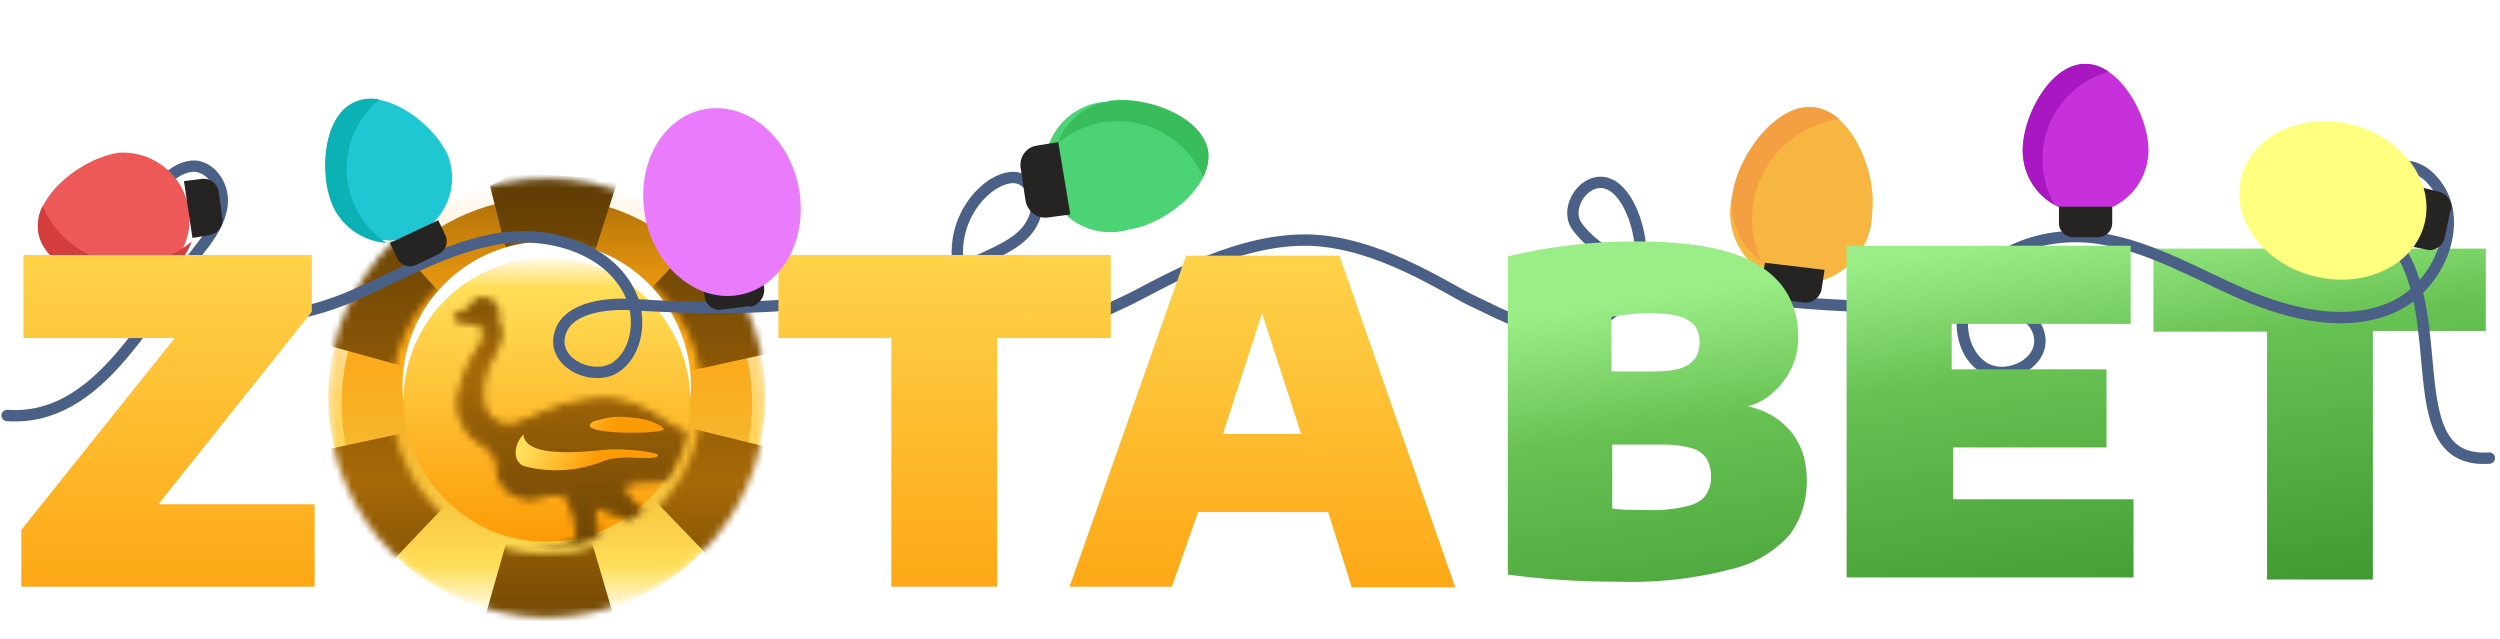
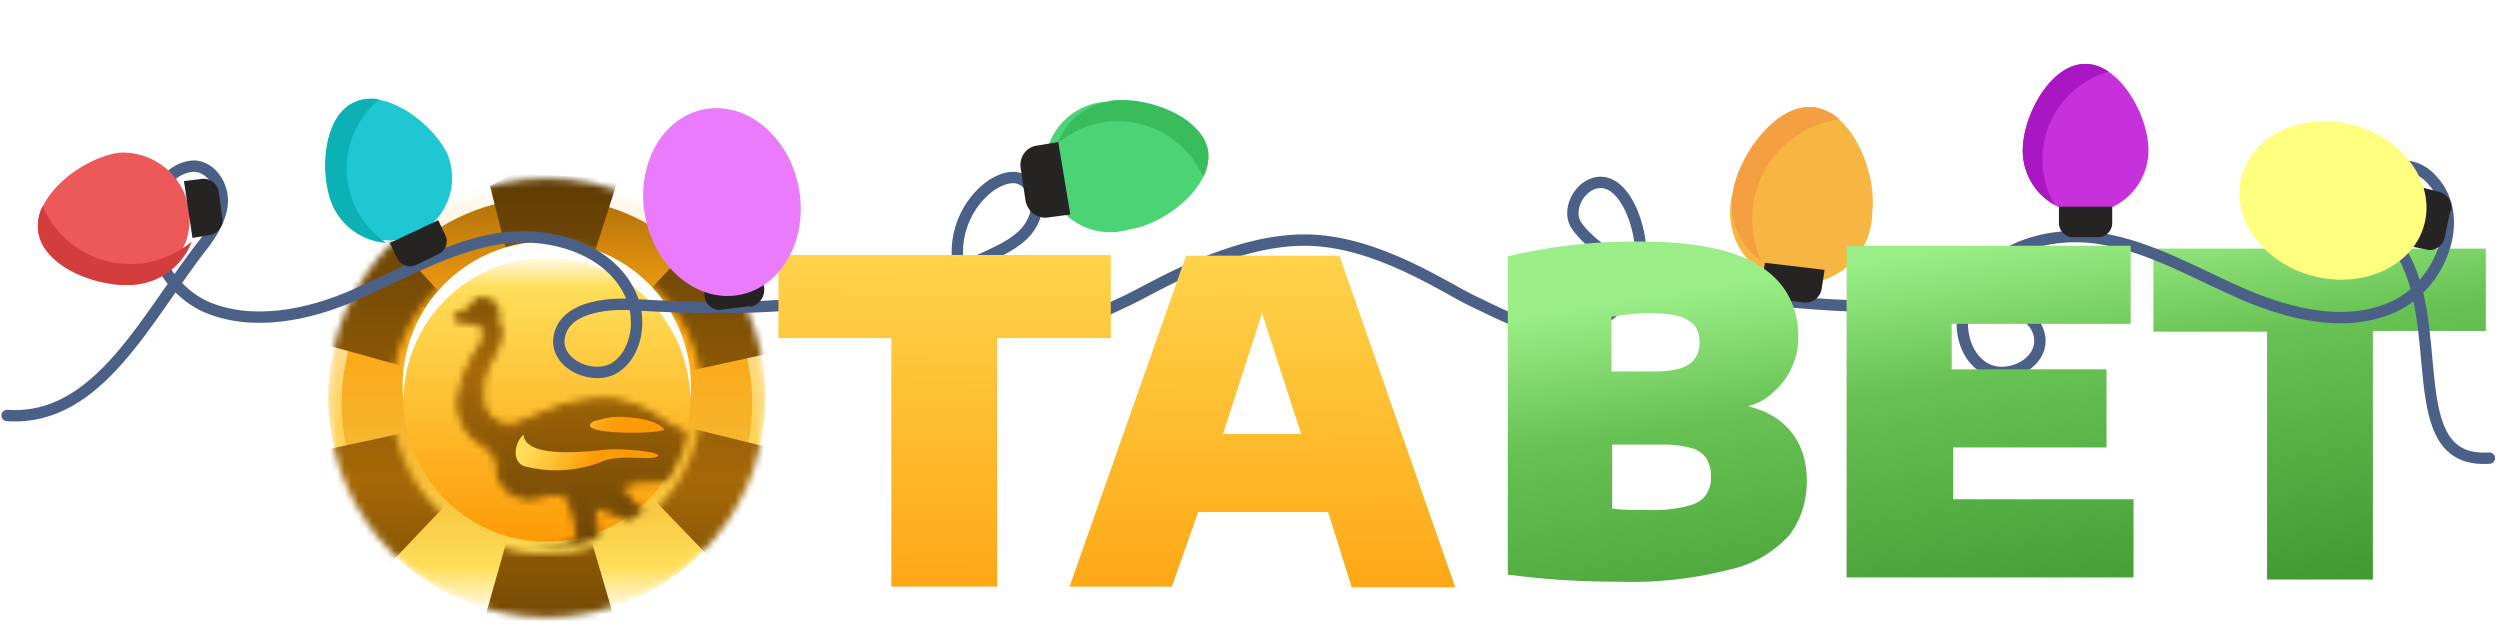
<svg xmlns="http://www.w3.org/2000/svg" id="e1NZS4OYzD01" shape-rendering="geometricPrecision" text-rendering="geometricPrecision" viewBox="0 0 352 90">
  <style>@keyframes e1NZS4OYzD070_c_o{0%{opacity:0}3.333%{opacity:0.46}10%{opacity:0.46}13.333%{opacity:0}26.667%{opacity:0}30.333%{opacity:0.46}33.667%{opacity:0}36.667%{opacity:0.46}40%{opacity:0}100%{opacity:0}}@keyframes e1NZS4OYzD072_c_o{0%{opacity:0}13.333%{opacity:0}16.667%{opacity:1}50%{opacity:1}53.333%{opacity:0}100%{opacity:0}}@keyframes e1NZS4OYzD074_c_o{0%{opacity:1}40%{opacity:1}43.333%{opacity:0}83.333%{opacity:0}86.667%{opacity:1}100%{opacity:1}}@keyframes e1NZS4OYzD076_c_o{0%{opacity:0}20%{opacity:0}23.333%{opacity:1}46.667%{opacity:1}50%{opacity:0}70%{opacity:0}73.333%{opacity:1}96.667%{opacity:1}100%{opacity:0}}@keyframes e1NZS4OYzD078_c_o{0%{opacity:0}16.667%{opacity:0}20%{opacity:1}63.333%{opacity:1}66.667%{opacity:0}100%{opacity:0}}@keyframes e1NZS4OYzD080_c_o{0%{opacity:0}3.333%{opacity:1}16.667%{opacity:1}20%{opacity:0}33.333%{opacity:0}36.667%{opacity:1}50%{opacity:1}53.333%{opacity:0}70%{opacity:0}73.333%{opacity:1}86.667%{opacity:1}90%{opacity:0}100%{opacity:0}}@keyframes e1NZS4OYzD082_c_o{0%{opacity:1}6.667%{opacity:0}10%{opacity:1}13.333%{opacity:1}16.667%{opacity:0}20%{opacity:1}23.333%{opacity:1}26.667%{opacity:0}43.333%{opacity:0}46.667%{opacity:1}50%{opacity:1}53.333%{opacity:0}56.667%{opacity:1}60%{opacity:1}70%{opacity:0}73.333%{opacity:1}76.667%{opacity:1}80%{opacity:0}83.333%{opacity:1}86.667%{opacity:1}90%{opacity:0}100%{opacity:0}}</style>
  <defs>
    <linearGradient id="e1NZS4OYzD04-fill" x1="-6.8" x2="-6.8" y1="-46.3" y2="31.1" gradientUnits="userSpaceOnUse" spreadMethod="pad">
      <stop id="e1NZS4OYzD04-fill-0" offset="43.1%" stop-color="#fff" />
      <stop id="e1NZS4OYzD04-fill-1" offset="78.8%" stop-color="#ffde59" />
      <stop id="e1NZS4OYzD04-fill-2" offset="100%" stop-color="#fd9b06" />
    </linearGradient>
    <linearGradient id="e1NZS4OYzD06-fill" x1="0" x2="0" y1="-29" y2="29" gradientUnits="userSpaceOnUse" spreadMethod="pad">
      <stop id="e1NZS4OYzD06-fill-0" offset="0%" stop-color="#ab6e09" />
      <stop id="e1NZS4OYzD06-fill-1" offset="34.4%" stop-color="#fea10d" />
      <stop id="e1NZS4OYzD06-fill-2" offset="94.8%" stop-color="#c47b07" />
    </linearGradient>
    <linearGradient id="e1NZS4OYzD07-fill" x1="0" x2="0" y1="-30.9" y2="30.9" gradientUnits="userSpaceOnUse" spreadMethod="pad">
      <stop id="e1NZS4OYzD07-fill-0" offset="0%" stop-color="#fff" />
      <stop id="e1NZS4OYzD07-fill-1" offset="11.5%" stop-color="#ffde59" />
      <stop id="e1NZS4OYzD07-fill-2" offset="100%" stop-color="rgba(253,155,6,0)" />
    </linearGradient>
    <linearGradient id="e1NZS4OYzD010-fill" x1="75.9" x2="76" y1="92.1" y2="21" gradientUnits="userSpaceOnUse" spreadMethod="pad">
      <stop id="e1NZS4OYzD010-fill-0" offset="0%" stop-color="#815204" />
      <stop id="e1NZS4OYzD010-fill-1" offset="34.4%" stop-color="#d08309" />
      <stop id="e1NZS4OYzD010-fill-2" offset="94.8%" stop-color="#754a05" />
    </linearGradient>
    <linearGradient id="e1NZS4OYzD012-fill" x1="75.9" x2="76" y1="92.1" y2="21" gradientUnits="userSpaceOnUse" spreadMethod="pad">
      <stop id="e1NZS4OYzD012-fill-0" offset="0%" stop-color="#815204" />
      <stop id="e1NZS4OYzD012-fill-1" offset="34.4%" stop-color="#d08309" />
      <stop id="e1NZS4OYzD012-fill-2" offset="94.8%" stop-color="#754a05" />
    </linearGradient>
    <linearGradient id="e1NZS4OYzD014-fill" x1="75.9" x2="76" y1="92.1" y2="21" gradientUnits="userSpaceOnUse" spreadMethod="pad">
      <stop id="e1NZS4OYzD014-fill-0" offset="0%" stop-color="#815204" />
      <stop id="e1NZS4OYzD014-fill-1" offset="34.4%" stop-color="#d08309" />
      <stop id="e1NZS4OYzD014-fill-2" offset="94.8%" stop-color="#754a05" />
    </linearGradient>
    <linearGradient id="e1NZS4OYzD016-fill" x1="75.9" x2="76" y1="92.1" y2="21" gradientUnits="userSpaceOnUse" spreadMethod="pad">
      <stop id="e1NZS4OYzD016-fill-0" offset="0%" stop-color="#815204" />
      <stop id="e1NZS4OYzD016-fill-1" offset="34.4%" stop-color="#d08309" />
      <stop id="e1NZS4OYzD016-fill-2" offset="94.8%" stop-color="#754a05" />
    </linearGradient>
    <linearGradient id="e1NZS4OYzD018-fill" x1="75.9" x2="76" y1="92.1" y2="21" gradientUnits="userSpaceOnUse" spreadMethod="pad">
      <stop id="e1NZS4OYzD018-fill-0" offset="0%" stop-color="#815204" />
      <stop id="e1NZS4OYzD018-fill-1" offset="34.4%" stop-color="#d08309" />
      <stop id="e1NZS4OYzD018-fill-2" offset="94.8%" stop-color="#754a05" />
    </linearGradient>
    <linearGradient id="e1NZS4OYzD020-fill" x1="75.9" x2="76" y1="92.1" y2="21" gradientUnits="userSpaceOnUse" spreadMethod="pad">
      <stop id="e1NZS4OYzD020-fill-0" offset="0%" stop-color="#815204" />
      <stop id="e1NZS4OYzD020-fill-1" offset="34.4%" stop-color="#d08309" />
      <stop id="e1NZS4OYzD020-fill-2" offset="94.8%" stop-color="#754a05" />
    </linearGradient>
    <linearGradient id="e1NZS4OYzD023-fill" x1="90.8" x2="71.4" y1="19.1" y2="64.8" gradientUnits="userSpaceOnUse" spreadMethod="pad">
      <stop id="e1NZS4OYzD023-fill-0" offset="9.4%" stop-color="#fff" />
      <stop id="e1NZS4OYzD023-fill-1" offset="43.2%" stop-color="#ffde59" />
      <stop id="e1NZS4OYzD023-fill-2" offset="100%" stop-color="#fd9b06" />
    </linearGradient>
    <linearGradient id="e1NZS4OYzD024-fill" x1="0" x2="0" y1="-20.3" y2="20.3" gradientUnits="userSpaceOnUse" spreadMethod="pad">
      <stop id="e1NZS4OYzD024-fill-0" offset="0%" stop-color="#fff" />
      <stop id="e1NZS4OYzD024-fill-1" offset="11.5%" stop-color="#ffde59" />
      <stop id="e1NZS4OYzD024-fill-2" offset="100%" stop-color="#fd9b06" />
    </linearGradient>
    <linearGradient id="e1NZS4OYzD031-fill" x1="0" x2="0" y1="-25.1" y2="25.1" gradientUnits="userSpaceOnUse" spreadMethod="pad">
      <stop id="e1NZS4OYzD031-fill-0" offset="0%" stop-color="#815204" />
      <stop id="e1NZS4OYzD031-fill-1" offset="34.4%" stop-color="#d08309" />
      <stop id="e1NZS4OYzD031-fill-2" offset="94.8%" stop-color="#754a05" />
    </linearGradient>
    <linearGradient id="e1NZS4OYzD034-fill" x1="84.2" x2="84.2" y1="41.6" y2="88.6" gradientUnits="userSpaceOnUse" spreadMethod="pad">
      <stop id="e1NZS4OYzD034-fill-0" offset="0%" stop-color="#815204" />
      <stop id="e1NZS4OYzD034-fill-1" offset="34.4%" stop-color="#d08309" />
      <stop id="e1NZS4OYzD034-fill-2" offset="94.8%" stop-color="#754a05" />
    </linearGradient>
    <linearGradient id="e1NZS4OYzD034-stroke" x1="67.9" x2="96.5" y1="41.6" y2="80.1" gradientUnits="userSpaceOnUse" spreadMethod="pad">
      <stop id="e1NZS4OYzD034-stroke-0" offset="0%" stop-color="#825305" />
      <stop id="e1NZS4OYzD034-stroke-1" offset="55.2%" stop-color="#d18409" />
      <stop id="e1NZS4OYzD034-stroke-2" offset="100%" stop-color="#845306" />
    </linearGradient>
    <linearGradient id="e1NZS4OYzD037-fill" x1="75.4" x2="84.7" y1="58.1" y2="63.2" gradientUnits="userSpaceOnUse" spreadMethod="pad">
      <stop id="e1NZS4OYzD037-fill-0" offset="11.5%" stop-color="#ffde59" />
      <stop id="e1NZS4OYzD037-fill-1" offset="100%" stop-color="#fd9b06" />
    </linearGradient>
    <linearGradient id="e1NZS4OYzD038-fill" x1="75.4" x2="84.7" y1="58.1" y2="63.2" gradientUnits="userSpaceOnUse" spreadMethod="pad">
      <stop id="e1NZS4OYzD038-fill-0" offset="11.5%" stop-color="#ffde59" />
      <stop id="e1NZS4OYzD038-fill-1" offset="100%" stop-color="#fd9b06" />
    </linearGradient>
    <linearGradient id="e1NZS4OYzD041-fill" x1="290.8" x2="299.3" y1="32.7" y2="85.9" gradientUnits="userSpaceOnUse" spreadMethod="pad">
      <stop id="e1NZS4OYzD041-fill-0" offset="0%" stop-color="#9bee87" />
      <stop id="e1NZS4OYzD041-fill-1" offset="34.8%" stop-color="#68c153" />
      <stop id="e1NZS4OYzD041-fill-2" offset="100%" stop-color="#429b32" />
    </linearGradient>
    <linearGradient id="e1NZS4OYzD064-fill" x1="185.9" x2="185.3" y1="5.8" y2="126.6" gradientUnits="userSpaceOnUse" spreadMethod="pad">
      <stop id="e1NZS4OYzD064-fill-0" offset="0%" stop-color="#fff" />
      <stop id="e1NZS4OYzD064-fill-1" offset="15%" stop-color="#ffde59" />
      <stop id="e1NZS4OYzD064-fill-2" offset="75.1%" stop-color="#fd9b06" />
    </linearGradient>
    <linearGradient id="e1NZS4OYzD065-fill" x1="185.9" x2="185.3" y1="5.8" y2="126.6" gradientUnits="userSpaceOnUse" spreadMethod="pad">
      <stop id="e1NZS4OYzD065-fill-0" offset="0%" stop-color="#fff" />
      <stop id="e1NZS4OYzD065-fill-1" offset="15%" stop-color="#ffde59" />
      <stop id="e1NZS4OYzD065-fill-2" offset="75.1%" stop-color="#fd9b06" />
    </linearGradient>
    <linearGradient id="e1NZS4OYzD066-fill" x1="185.9" x2="185.3" y1="5.8" y2="126.6" gradientUnits="userSpaceOnUse" spreadMethod="pad">
      <stop id="e1NZS4OYzD066-fill-0" offset="0%" stop-color="#fff" />
      <stop id="e1NZS4OYzD066-fill-1" offset="15%" stop-color="#ffde59" />
      <stop id="e1NZS4OYzD066-fill-2" offset="75.1%" stop-color="#fd9b06" />
    </linearGradient>
    <linearGradient id="e1NZS4OYzD067-fill" x1="290.8" x2="299.3" y1="32.3" y2="85.5" gradientUnits="userSpaceOnUse" spreadMethod="pad">
      <stop id="e1NZS4OYzD067-fill-0" offset="0%" stop-color="#9bee87" />
      <stop id="e1NZS4OYzD067-fill-1" offset="34.8%" stop-color="#68c153" />
      <stop id="e1NZS4OYzD067-fill-2" offset="100%" stop-color="#429b32" />
    </linearGradient>
    <linearGradient id="e1NZS4OYzD068-fill" x1="290.8" x2="299.3" y1="32.3" y2="85.5" gradientUnits="userSpaceOnUse" spreadMethod="pad">
      <stop id="e1NZS4OYzD068-fill-0" offset="0%" stop-color="#9bee87" />
      <stop id="e1NZS4OYzD068-fill-1" offset="34.8%" stop-color="#68c153" />
      <stop id="e1NZS4OYzD068-fill-2" offset="100%" stop-color="#429b32" />
    </linearGradient>
    <filter id="e1NZS4OYzD05-filter" width="400%" height="400%" x="-150%" y="-150%">
      <feGaussianBlur id="e1NZS4OYzD05-filter-inner-shadow-0-blur" in="SourceAlpha" stdDeviation="0.418,0.418" />
      <feOffset id="e1NZS4OYzD05-filter-inner-shadow-0-offset" dx="0" dy=".8" result="tmp" />
      <feComposite id="e1NZS4OYzD05-filter-inner-shadow-0-composite" in2="SourceGraphic" k2="-1" k3="1" operator="arithmetic" />
      <feColorMatrix id="e1NZS4OYzD05-filter-inner-shadow-0-color-matrix" type="matrix" values="0 0 0 0 0 0 0 0 0 0 0 0 0 0 0 0 0 0 1 0" />
      <feMerge id="e1NZS4OYzD05-filter-inner-shadow-0-merge" result="result">
        <feMergeNode id="e1NZS4OYzD05-filter-inner-shadow-0-merge-node-1" in="SourceGraphic" />
        <feMergeNode id="e1NZS4OYzD05-filter-inner-shadow-0-merge-node-2" />
      </feMerge>
    </filter>
    <filter id="e1NZS4OYzD026-filter" width="400%" height="400%" x="-150%" y="-150%">
      <feGaussianBlur id="e1NZS4OYzD026-filter-inner-shadow-0-blur" in="SourceAlpha" stdDeviation="0.418,0.418" />
      <feOffset id="e1NZS4OYzD026-filter-inner-shadow-0-offset" dx="0" dy=".8" result="tmp" />
      <feComposite id="e1NZS4OYzD026-filter-inner-shadow-0-composite" in2="SourceGraphic" k2="-1" k3="1" operator="arithmetic" />
      <feColorMatrix id="e1NZS4OYzD026-filter-inner-shadow-0-color-matrix" type="matrix" values="0 0 0 0 0 0 0 0 0 0 0 0 0 0 0 0 0 0 1 0" />
      <feMerge id="e1NZS4OYzD026-filter-inner-shadow-0-merge" result="result">
        <feMergeNode id="e1NZS4OYzD026-filter-inner-shadow-0-merge-node-1" in="SourceGraphic" />
        <feMergeNode id="e1NZS4OYzD026-filter-inner-shadow-0-merge-node-2" />
      </feMerge>
    </filter>
    <filter id="e1NZS4OYzD070-filter" width="400%" height="400%" x="-150%" y="-150%">
      <feGaussianBlur id="e1NZS4OYzD070-filter-blur-0" result="result" stdDeviation="5.241,5.241" />
    </filter>
    <filter id="e1NZS4OYzD072-filter" width="400%" height="400%" x="-150%" y="-150%">
      <feGaussianBlur id="e1NZS4OYzD072-filter-blur-0" result="result" stdDeviation="5.241,5.241" />
    </filter>
    <filter id="e1NZS4OYzD074-filter" width="400%" height="400%" x="-150%" y="-150%">
      <feGaussianBlur id="e1NZS4OYzD074-filter-blur-0" result="result" stdDeviation="5.241,5.241" />
    </filter>
    <filter id="e1NZS4OYzD076-filter" width="400%" height="400%" x="-150%" y="-150%">
      <feGaussianBlur id="e1NZS4OYzD076-filter-blur-0" result="result" stdDeviation="5.241,5.241" />
    </filter>
    <filter id="e1NZS4OYzD078-filter" width="400%" height="400%" x="-150%" y="-150%">
      <feGaussianBlur id="e1NZS4OYzD078-filter-blur-0" result="result" stdDeviation="5.241,5.241" />
    </filter>
    <filter id="e1NZS4OYzD080-filter" width="400%" height="400%" x="-150%" y="-150%">
      <feGaussianBlur id="e1NZS4OYzD080-filter-blur-0" result="result" stdDeviation="5.241,5.241" />
    </filter>
    <filter id="e1NZS4OYzD082-filter" width="400%" height="400%" x="-150%" y="-150%">
      <feGaussianBlur id="e1NZS4OYzD082-filter-blur-0" result="result" stdDeviation="5.241,5.241" />
    </filter>
  </defs>
  <g mask="url(#e1NZS4OYzD039)">
    <g>
      <ellipse fill="url(#e1NZS4OYzD04-fill)" rx="30.7" ry="30.8" transform="translate(77 56)" />
      <g filter="url(#e1NZS4OYzD05-filter)">
        <ellipse fill="url(#e1NZS4OYzD06-fill)" rx="28.9" ry="29" transform="translate(77 56)" />
      </g>
      <ellipse fill="url(#e1NZS4OYzD07-fill)" rx="30.8" ry="30.9" transform="rotate(180 38.5 28)" />
      <g mask="url(#e1NZS4OYzD022)">
        <g>
          <path fill="url(#e1NZS4OYzD010-fill)" d="M76.8 57.1 69 26.2l3.5-1.9 14.5 1-10.2 31.8 1.5 16.4-7.8-.3 6.3-16Z" />
          <path fill-opacity=".2" d="M76.8 57.1 69 26.2l3.5-1.9 14.5 1-10.2 31.8 1.5 16.4-7.8-.3 6.3-16Z" />
          <path fill="url(#e1NZS4OYzD012-fill)" d="m76.3 57-30.6-8.5.2-4 8-12.1L76.3 57l16.6 6-5 4.8L76.2 57Z" />
          <path fill-opacity=".2" d="m76.3 57-30.6-8.5.2-4 8-12.1L76.3 57l16.6 6-5 4.8L76.2 57Z" />
          <path fill="url(#e1NZS4OYzD014-fill)" d="M77.1 56.6 54.4 78.8 51 76.7l-6.4-13.1 32.5-7 25.7-25.2 6.2 18.2-31.9 7Z" />
          <path fill-opacity=".2" d="M77.1 56.6 54.4 78.8 51 76.7l-6.4-13.1 32.5-7 25.7-25.2 6.2 18.2-31.9 7Z" />
          <path fill="url(#e1NZS4OYzD016-fill)" d="m77.2 55.5 9 30.6-3.6 2-14.5-.5 9.1-32-2-16.3H83l-5.8 16.2Z" />
          <path fill-opacity=".2" d="m77.2 55.5 9 30.6-3.6 2-14.5-.5 9.1-32-2-16.3H83l-5.8 16.2Z" />
          <path fill="url(#e1NZS4OYzD018-fill)" d="m77.8 55.5 30.8 7.6v4l-7.7 12.4-23.1-24-17-5.4 5-5 12 10.4Z" />
          <path fill-opacity=".2" d="m77.8 55.5 30.8 7.6v4l-7.7 12.4-23.1-24-17-5.4 5-5 12 10.4Z" />
          <path fill="url(#e1NZS4OYzD020-fill)" d="m77 56.1 21.8-23 3.5 2 6.8 12.8L77 56.1l-24.7 26-7-18 31.7-8Z" />
          <path fill-opacity=".2" d="m77 56.1 21.8-23 3.5 2 6.8 12.8L77 56.1l-24.7 26-7-18 31.7-8Z" />
        </g>
        <mask id="e1NZS4OYzD022" width="400%" height="400%" x="-150%" y="-150%" mask-type="alpha">
          <path fill="url(#e1NZS4OYzD023-fill)" fill-rule="evenodd" d="M77 88a31.8 31.8 0 1 0-.1-63.7A31.8 31.8 0 0 0 77 88Zm0-10a21.9 21.9 0 1 0 0-43.8A21.9 21.9 0 0 0 77 78Z" clip-rule="evenodd" />
        </mask>
      </g>
      <ellipse fill="url(#e1NZS4OYzD024-fill)" rx="20.2" ry="20.3" transform="translate(77 56)" />
      <path fill="#fff" fill-rule="evenodd" d="M97.2 56.5v-.4a20.3 20.3 0 1 0-40.4.4 20.2 20.2 0 0 1 40.4 0Z" clip-rule="evenodd" />
      <g filter="url(#e1NZS4OYzD026-filter)">
        <g mask="url(#e1NZS4OYzD035)">
          <g>
            <g mask="url(#e1NZS4OYzD033)">
              <g>
                <ellipse fill="url(#e1NZS4OYzD031-fill)" rx="22.3" ry="25.1" transform="translate(77.6 59)" />
                <ellipse fill-opacity=".2" rx="22.3" ry="25.1" transform="translate(77.6 59)" />
              </g>
              <mask id="e1NZS4OYzD033" width="400%" height="400%" x="-150%" y="-150%" mask-type="alpha">
                <path fill="url(#e1NZS4OYzD034-fill)" fill-rule="evenodd" stroke="url(#e1NZS4OYzD034-stroke)" stroke-width=".9" d="M104.1 67c-.4-.1-1-.7-1-.7s-1.5.4-2.2.1a1.5 1.5 0 0 1-.9-.8s-.3.4-1.7 0a32 32 0 0 1-3.6-1.9l.4 1.3c.2.9-.7 1.6-1 1.6l-4.3.2c-.9.1-1.8.4-2.5 1 0 0 .1.4 1.4 2 1.2 1.7 4.3 2.7 4.7 3s.8 2 2.3 4.7c1.5 2.7 5 5.7 5 5.7v.8c.2.1 1 .3 1.6 1.4.7 1 .2 3.1 0 3.2s-.6-.4-.8-1.4c-.2-1-1.3-1.6-1.7-1.9-.4-.3-1-.4-1.8-1.4l-3-5c-1-1.6-2.1-3-2.8-3.5-.8-.6-1.1-1-2-2s-2.5-1.8-4.1-2.3a14 14 0 0 1-2.5-1.1l-.3-.2c0 1.2.7 4.8.8 6 .1 1.3-.8 1.7-2.5 1.8s-7.8 1.7-8.9 2.2c-1 .5-1.2.9-1.2 1.7 0 .9-.4 1-1.4 1s-2 .5-2.7.6-1.5 0-1.6-.3 1.4-1 2.4-1.5 1.8-1.6 2-2.3c.2-.8 8.6-2.5 10.2-3s1-2.3 1-2.3 0-1.1-.7-3.2-1.8-2.2-3.5-1.9c-1.7.3-2.7 1-5-.2-1.8-1-2-3.5-2-4.5-.5-1-1.2-1.7-2-2.3-1.6-1-4.1-3.1-3.2-7.3.9-4.2 3-6.1 3.2-7.1s.2-2.6-1.1-2.7l-2.6-.4s-.5-.2 0-.4l1.1-.4c.4-.2 1.4-1.7 2-1.7s2.8-.1 2.2 2.8c0 0 1 1.5 0 3.7s-1.8 3.1-2 5.3c-.2 2.1 0 3.7 1 4.7a4 4 0 0 0 4.6.8l3.7-1.5a22 22 0 0 1 8-1.7c4.5 0 8.4 3.2 8.4 3.2a41.5 41.5 0 0 0 8.6 3.6s2.5 4.7 2 4.5Z" clip-rule="evenodd" />
              </mask>
            </g>
          </g>
          <mask id="e1NZS4OYzD035" width="400%" height="400%" x="-150%" y="-150%" mask-type="alpha">
            <ellipse fill="#fff" rx="20.2" ry="20.3" transform="rotate(180 38.5 28)" />
          </mask>
        </g>
      </g>
      <path fill="url(#e1NZS4OYzD037-fill)" d="M73.7 65.6c-1.7-.8-1.2-3.3 0-4.4.3 3.4 8.7 2.4 11.7 2.1 2.4-.2 8.4.4 7.1 1-1.2.6-5.2-.5-8 .8a17.6 17.6 0 0 1-10.8.5Z" />
      <path fill="url(#e1NZS4OYzD038-fill)" d="M89 58.8c-3.2-.4-4.2.3-5.4.5-3.4 2 10 1.9 9.9 1.1-.4-.4-1.4-1.3-4.5-1.6Z" />
    </g>
    <mask id="e1NZS4OYzD039" width="400%" height="400%" x="-150%" y="-150%" mask-type="alpha">
      <ellipse fill="#fff" rx="30.8" ry="30.9" transform="translate(77 56)" />
    </mask>
  </g>
  <path fill="url(#e1NZS4OYzD041-fill)" d="M319.2 81.7v-35h-16V35H350v11.6h-15.9v35h-15Z" />
  <path fill="none" stroke="#4b6086" stroke-linecap="round" stroke-linejoin="round" stroke-width="1.6" d="M350.5 64.5c-13 .9-5.3-20-13.3-30.3-1.4-1.8-2.6-3.8-2.6-6s1.6-4.5 3.7-4.8c1.6-.1 3.2.8 4.2 2 4.9 5.3 1.1 14.8-5.5 17.8s-14.4 1.1-21-1.7c-6.7-2.9-13-6.7-20.2-7.9-7.2-1.2-15.7 1.3-18.7 7.9-1.5 3.4-1 8 2 10.1 3.1 2.2 8.5-.2 8.1-4-.5-4.2-6.3-5-10.5-4.7-17.3 1.1-47.2-.6-54.7-11.1-1.4-2 .1-5.3 2.5-6 4.5-1.3 7.4 7.8 6.3 12.2-1 4.5-5.1 8-9.7 8.5-4.8.5-9.3-2-13.7-4.1-3.7-1.7-13.6-8.6-23.7-8.6-10.6 0-21.3 6.8-25.2 8.6-4.4 2-9 4.6-13.7 4-4.6-.4-8.6-4-9.7-8.4-1.1-4.4.8-9.4 4.6-12 1-.6 2.1-1.1 3.3-1 2.5.4 3.6 3.7 2.5 6-1 2.3-3.3 3.6-5.6 4.7-15.5 7.5-33.4 8.3-50.6 7.2-4.3-.3-10.1.5-10.6 4.8-.4 3.7 5 6 8 4s3.7-6.8 2.1-10.2c-3-6.6-11.5-9-18.6-7.9-7.2 1.2-13.6 5-20.2 7.9S35.5 46 29 43.2c-6.7-3-10.5-12.5-5.6-17.8 1-1.2 2.6-2.1 4.2-2 2.2.3 3.7 2.6 3.7 4.8s-1.2 4.2-2.5 6C20.7 44.4 14 59.4 1 58.5" />
  <path fill="#c631db" d="M284.8 21.2c0-4.9 3.9-12.2 8.8-12.2s8.9 7.3 8.9 12.1a8.8 8.8 0 1 1-17.7.1Z" />
  <path fill="#a817c1" d="M289.4 29a12.8 12.8 0 0 1 7.5-18.9c-1-.7-2.1-1.1-3.3-1.1-4.9 0-8.8 7.3-8.8 12.2 0 3.4 1.9 6.3 4.6 7.7Z" />
  <path fill="#262323" d="M295.4 33.4h-3.5a2 2 0 0 1-2-2v-2.3h7.5v2.3a2 2 0 0 1-2 2Z" />
  <path fill="#f7b541" d="M244 27.5c.6-5.4 6-13 11.4-12.4 5.5.7 8.9 9.4 8.2 14.8a10 10 0 1 1-19.7-2.4Z" />
  <path fill="#f49f42" d="M248 36.8a14.2 14.2 0 0 1 11-20 7 7 0 0 0-3.6-1.7c-5.4-.6-10.8 7-11.5 12.4a10 10 0 0 0 4.1 9.3Z" />
  <path fill="#262323" d="m254 42.6-3.9-.5a2.3 2.3 0 0 1-2-2.5l.4-2.6 8.4 1-.4 2.6a2.3 2.3 0 0 1-2.5 2Z" />
  <path fill="#4cd375" d="M156.1 14.2c5-.8 13.2 2.1 14 7.1.7 5-6.1 10.3-11.1 11a9.2 9.2 0 1 1-2.9-18Z" />
  <path fill="#39bc5b" d="M148.9 20.2a13.1 13.1 0 0 1 20.5 4.7 6 6 0 0 0 .7-3.6c-.8-5-9-7.9-14-7a9 9 0 0 0-7.2 6Z" />
  <path fill="#262323" d="m144.4 28.3-.7-4.7c-.2-1.5.8-2.9 2.3-3.1l3-.5 1.7 10.2-3 .4c-1.6.3-3-.8-3.3-2.3Z" />
  <path fill="#f7b541" d="M329.2 38c-5.3-1.3-12.1-7.4-10.9-12.7 1.2-5.2 10.1-7.6 15.4-6.4a9.8 9.8 0 0 1-4.5 19Z" />
  <path fill="#f49f42" d="M338.7 35a14 14 0 0 1-18.3-13 7 7 0 0 0-2.1 3.3c-1.2 5.3 5.6 11.4 10.9 12.6 3.6.9 7.2-.4 9.5-3Z" />
  <path fill="#262323" d="m345 29.7-.8 3.8c-.3 1.2-1.5 2-2.7 1.6l-2.5-.5 2-8.2 2.4.6c1.2.3 2 1.5 1.7 2.7Z" />
  <path fill="#ed5858" d="M19.6 40c-5.1.8-13.4-2.2-14.2-7.3-.8-5.1 6.2-10.5 11.4-11.2A9.4 9.4 0 0 1 19.6 40Z" />
  <path fill="#d33d3d" d="M27 34a13.4 13.4 0 0 1-21-5 6.2 6.2 0 0 0-.6 3.7c.8 5.1 9 8.1 14.2 7.3 3.5-.5 6.3-3 7.4-6Z" />
  <path fill="#262323" d="m30.8 27 .5 3.7c.2 1.1-.6 2.2-1.8 2.4l-2.4.4-1.2-8 2.4-.3c1.2-.2 2.3.6 2.5 1.8Z" />
  <path fill="#c631db" d="M92.2 30.9c-.7-5.4 2.8-14.1 8.2-14.8 5.5-.6 10.8 7 11.5 12.4A10 10 0 0 1 92.2 31Z" />
  <path fill="#a817c1" d="M98.3 39a14.1 14.1 0 0 1 6-22 7 7 0 0 0-3.9-.9c-5.4.7-8.9 9.4-8.2 14.8a10 10 0 0 0 6.1 8Z" />
  <path fill="#262323" d="m105.6 43.1-4 .5c-1.2.2-2.3-.7-2.4-2l-.3-2.5 8.3-1 .4 2.5c.1 1.3-.8 2.4-2 2.6Z" />
  <path fill="#1fc7d3" d="M47 29.1c-2-4.4-1.6-12.7 2.9-14.7 4.4-2 11 2.9 13.1 7.3A8.8 8.8 0 0 1 47 29Z" />
  <path fill="#0bb1b5" d="M54.4 34.2a12.6 12.6 0 0 1-1-20.2 5.8 5.8 0 0 0-3.5.4c-4.5 2-5 10.3-3 14.7a9 9 0 0 0 7.5 5.1Z" />
  <path fill="#262323" d="m61.7 35.8-3.1 1.5a2 2 0 0 1-2.7-1l-1-2.1 6.8-3.2 1 2.1a2 2 0 0 1-1 2.7Z" />
-   <path fill="url(#e1NZS4OYzD064-fill)" d="M22.3 71h22v11.6H3v-8l21.6-27H3.3V35.9h40.6v8L22.3 71Z" />
  <path fill="url(#e1NZS4OYzD065-fill)" d="M125.5 82.6v-35h-15.9V35.9h46.8v11.7h-16v35h-14.9Z" />
  <path fill="url(#e1NZS4OYzD066-fill)" d="M190.3 82.6 187 72.1h-18.3L165 82.6h-14.4L167 36h21.6l16.3 46.7h-14.6Zm-18.1-21.5h11l-5.5-17-5.5 17Z" />
  <path fill="url(#e1NZS4OYzD067-fill)" d="M246.1 57.2c2.5.6 4.5 1.7 6 3.5s2.3 4.1 2.3 7c0 3-.9 5.6-2.5 7.7a16 16 0 0 1-8.4 4.8 55.5 55.5 0 0 1-15.7 1.7 113.2 113.2 0 0 1-15.5-1V36.1a77 77 0 0 1 18.2-2.1c7.9 0 13.6 1.1 17.2 3.4 3.7 2.3 5.5 5.7 5.5 10.2a10.2 10.2 0 0 1-3.5 7.6 8 8 0 0 1-3.6 2Zm-14-13.1c-1.5 0-3.3.2-5.2.5v7.7h5.9c2.3 0 4-.3 5-1s1.5-1.7 1.5-3.1c0-1.4-.5-2.5-1.6-3.1-1-.7-2.9-1-5.5-1Zm-.2 27.7a20 20 0 0 0 5.5-.5c1.3-.3 2.2-.8 2.7-1.5a4 4 0 0 0 .8-2.5 5 5 0 0 0-.6-2.7 3.7 3.7 0 0 0-2.1-1.5 15 15 0 0 0-4.2-.5h-7v9c1.2.2 2.9.2 5 .2Z" />
  <path fill="url(#e1NZS4OYzD068-fill)" d="M274.9 70.3h25.5v11H260V34.6h40v11h-25.2V52h21.8v11H275v7.3Z" />
  <g>
    <g filter="url(#e1NZS4OYzD070-filter)" opacity="0" style="mix-blend-mode:plus-lighter;animation:e1NZS4OYzD070_c_o 3000ms linear infinite normal forwards" transform="rotate(159.6 86.6 14.7)">
      <ellipse fill="#ff98da" rx="13.3" ry="11" transform="translate(159.7 23.3)" />
    </g>
    <g filter="url(#e1NZS4OYzD072-filter)" opacity="0" style="mix-blend-mode:plus-lighter;animation:e1NZS4OYzD072_c_o 3000ms linear infinite normal forwards" transform="rotate(-111.8 108 59.8)">
      <ellipse fill="#c9ffff" rx="13.3" ry="11" transform="translate(159.7 23.3)" />
    </g>
    <g filter="url(#e1NZS4OYzD074-filter)" style="mix-blend-mode:plus-lighter;animation:e1NZS4OYzD074_c_o 3000ms linear infinite normal forwards" transform="rotate(-101 132.8 49.8)">
      <ellipse fill="#ea7bfd" rx="13.3" ry="11" transform="translate(159.7 23.3)" />
    </g>
    <g filter="url(#e1NZS4OYzD076-filter)" opacity="0" style="mix-blend-mode:plus-lighter;animation:e1NZS4OYzD076_c_o 3000ms linear infinite normal forwards">
      <ellipse fill="#4cd375" rx="13.3" ry="11" transform="translate(159.7 23.3)" />
    </g>
    <g filter="url(#e1NZS4OYzD078-filter)" opacity="0" style="mix-blend-mode:plus-lighter;animation:e1NZS4OYzD078_c_o 3000ms linear infinite normal forwards" transform="rotate(-86.2 209 -24.8)">
      <ellipse fill="#ffff8a" rx="13.3" ry="11" transform="translate(159.7 23.3)" />
    </g>
    <g filter="url(#e1NZS4OYzD080-filter)" opacity="0" style="mix-blend-mode:plus-lighter;animation:e1NZS4OYzD080_c_o 3000ms linear infinite normal forwards" transform="rotate(-86.2 224.9 -50)">
      <ellipse fill="#f5b6ff" rx="13.3" ry="11" transform="translate(159.7 23.3)" />
    </g>
    <g filter="url(#e1NZS4OYzD082-filter)" style="mix-blend-mode:plus-lighter;animation:e1NZS4OYzD082_c_o 3000ms linear infinite normal forwards" transform="rotate(-165.6 244.4 15.1)">
      <ellipse fill="#ffff7f" rx="13.3" ry="11" transform="translate(159.7 23.3)" />
    </g>
  </g>
</svg>